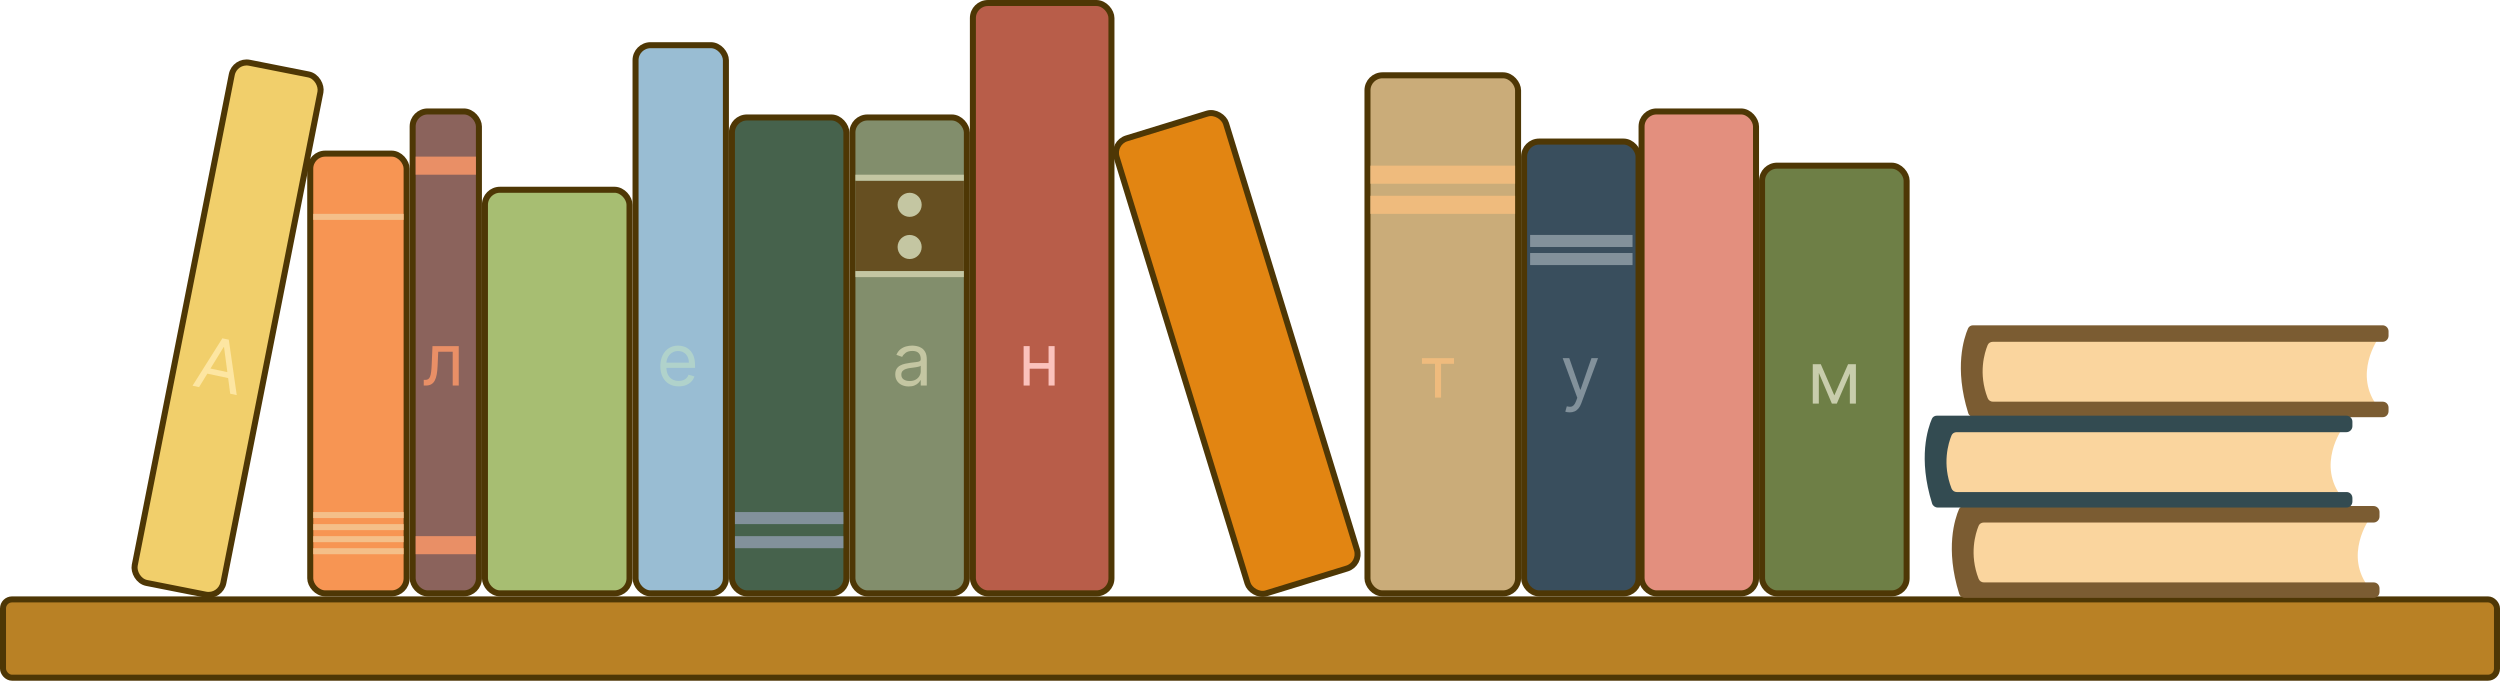
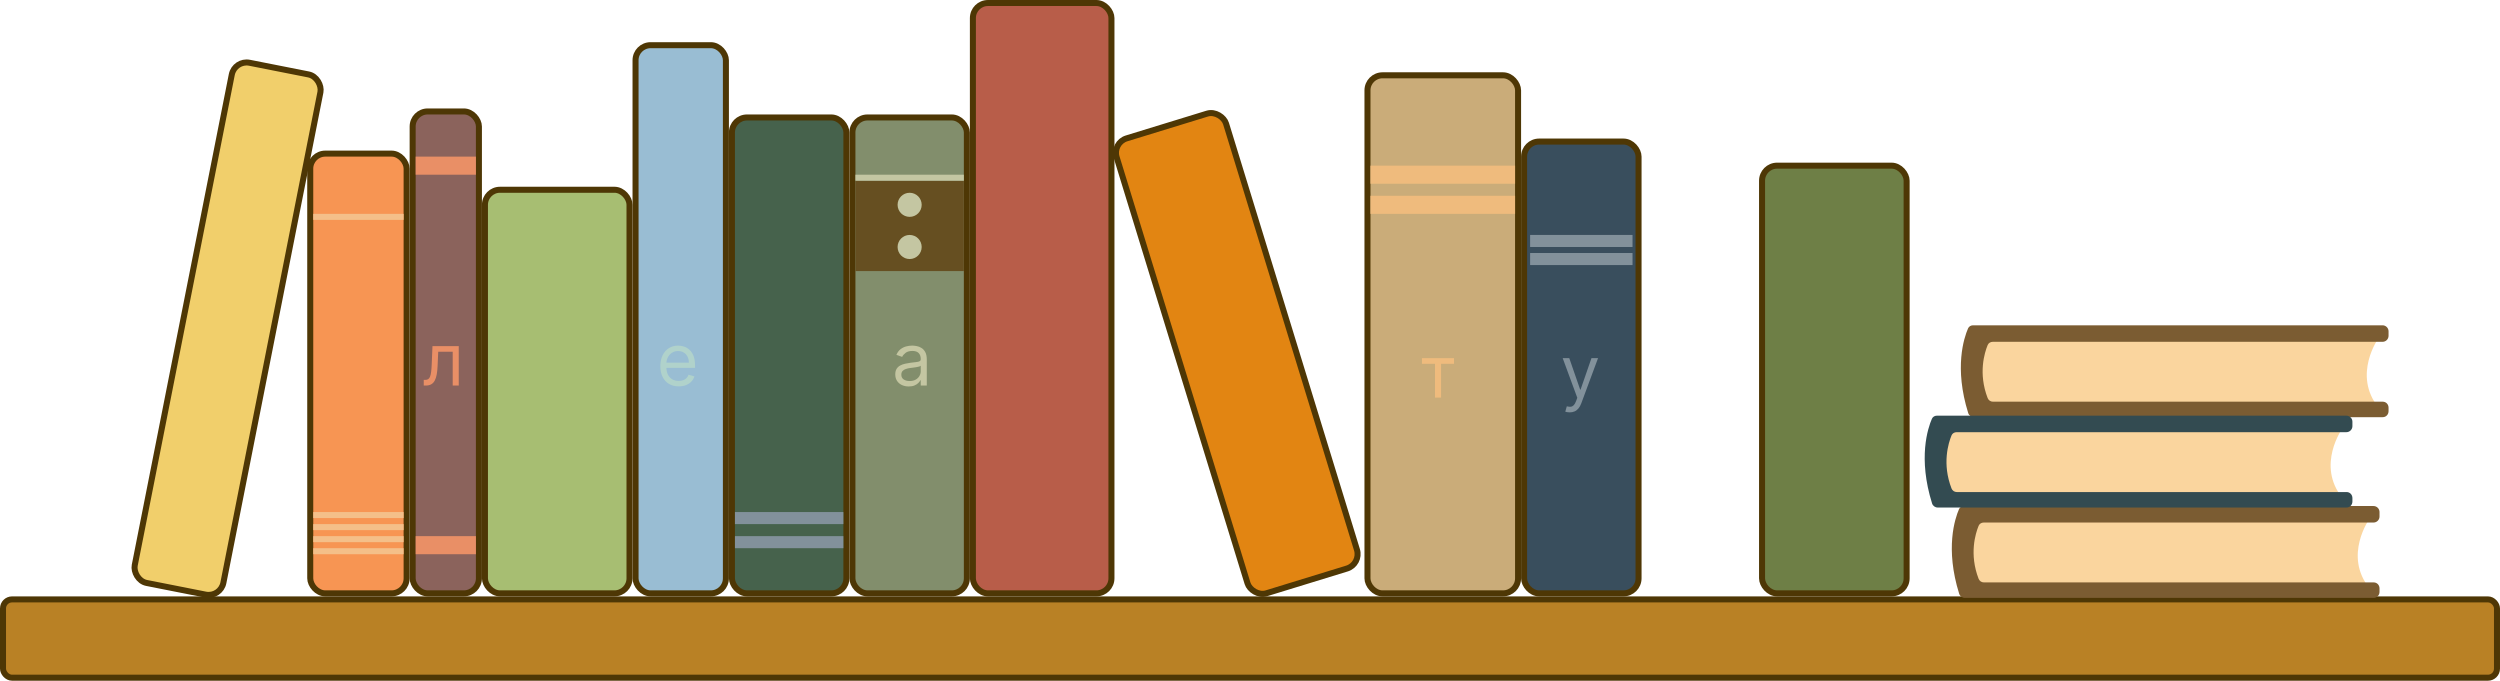
<svg xmlns="http://www.w3.org/2000/svg" width="415" height="113" viewBox="0 0 415 113" fill="none">
  <rect x="51.5" y="25.5" width="16" height="73" rx="2.5" fill="#F79553" stroke="#4E3705" />
  <rect x="68.5" y="18.5" width="11" height="80" rx="2.5" fill="#8B635C" stroke="#4E3705" />
  <rect x="38.961" y="9.933" width="15" height="88.025" rx="2.5" transform="rotate(11.188 38.961 9.933)" fill="#F1CF6B" stroke="#4E3705" />
  <rect x="80.5" y="31.5" width="24" height="67" rx="2.5" fill="#A7BE72" stroke="#4E3705" />
  <rect x="0.5" y="99.5" width="414" height="13" rx="1.5" fill="#B98125" stroke="#4E3705" />
  <rect x="141.5" y="19.5" width="19" height="79" rx="2.5" fill="#828E6C" stroke="#4E3705" />
  <rect x="253" y="23.5" width="19" height="75" rx="2.5" fill="#394E5D" stroke="#4E3705" />
-   <rect x="272.5" y="18.5" width="19" height="80" rx="2.5" fill="#E38F7E" stroke="#4E3705" />
  <rect x="292.5" y="27.5" width="24" height="71" rx="2.5" fill="#6E7F46" stroke="#4E3705" />
  <rect x="227" y="12.5" width="25" height="86" rx="2.5" fill="#CAAC79" stroke="#4E3705" />
  <rect x="161.5" y="0.5" width="23" height="98" rx="2.5" fill="#B85D49" stroke="#4E3705" />
  <rect x="121.5" y="19.5" width="19" height="79" rx="2.5" fill="#46624C" stroke="#4E3705" />
  <rect x="105.5" y="7.5" width="15" height="91" rx="2.5" fill="#99BDD3" stroke="#4E3705" />
  <rect x="184.625" y="23.705" width="19" height="79" rx="2.5" transform="rotate(-17.078 184.625 23.705)" fill="#E28512" stroke="#4E3705" />
  <path d="M326.666 86.056H393.373C393.373 86.056 388.899 92.225 393.373 97.708C385.238 97.708 326.666 97.708 326.666 97.708V86.056Z" fill="#FAD59E" />
  <path d="M325.197 84.517C325.339 84.189 325.667 84 326.025 84H394C394.552 84 395 84.448 395 85V85.742C395 86.294 394.552 86.742 394 86.742H329.293C328.927 86.742 328.593 86.939 328.454 87.277C327.928 88.556 326.866 91.986 328.45 96.079C328.593 96.447 328.933 96.68 329.328 96.68C336.264 96.68 386.432 96.68 394.035 96.68C394.588 96.68 395 97.127 395 97.68V98.25C395 98.802 394.587 99.25 394.035 99.25C386.308 99.25 334.559 99.25 326.163 99.25C325.734 99.25 325.351 98.975 325.223 98.566C322.866 91.043 324.522 86.068 325.197 84.517Z" fill="#7B5C32" />
  <path d="M328.166 56.056H394.873C394.873 56.056 390.399 62.225 394.873 67.708C386.738 67.708 328.166 67.708 328.166 67.708V56.056Z" fill="#FAD59E" />
  <path d="M326.697 54.517C326.839 54.189 327.167 54 327.525 54H395.5C396.052 54 396.5 54.448 396.5 55V55.742C396.5 56.294 396.052 56.742 395.5 56.742H330.793C330.427 56.742 330.093 56.939 329.954 57.277C329.428 58.556 328.366 61.986 329.95 66.079C330.093 66.447 330.433 66.68 330.828 66.68C337.764 66.68 387.932 66.68 395.535 66.68C396.088 66.68 396.5 67.127 396.5 67.68V68.25C396.5 68.802 396.087 69.25 395.535 69.25C387.808 69.25 336.059 69.25 327.663 69.25C327.234 69.25 326.851 68.975 326.723 68.566C324.366 61.043 326.022 56.068 326.697 54.517Z" fill="#7B5C32" />
  <path d="M322.166 71.056H388.873C388.873 71.056 384.399 77.225 388.873 82.708C380.738 82.708 322.166 82.708 322.166 82.708V71.056Z" fill="#FAD59E" />
  <path d="M320.697 69.517C320.839 69.189 321.167 69 321.525 69H389.5C390.052 69 390.5 69.448 390.5 70V70.742C390.5 71.294 390.052 71.742 389.5 71.742H324.793C324.427 71.742 324.093 71.939 323.954 72.277C323.428 73.556 322.366 76.986 323.95 81.079C324.093 81.447 324.433 81.68 324.828 81.68C331.764 81.68 381.932 81.68 389.535 81.68C390.088 81.68 390.5 82.127 390.5 82.68V83.25C390.5 83.802 390.087 84.25 389.535 84.25C381.808 84.25 330.059 84.25 321.663 84.25C321.234 84.25 320.851 83.975 320.723 83.566C318.366 76.043 320.022 71.068 320.697 69.517Z" fill="#334B51" />
  <rect x="254" y="39" width="17" height="2" fill="#82919B" />
  <rect x="254" y="42" width="17" height="2" fill="#82919B" />
  <rect x="142" y="30" width="18" height="15" fill="#664F21" />
-   <rect x="142" y="45" width="18" height="1" fill="#C4C6A2" />
  <rect x="142" y="29" width="18" height="1" fill="#C4C6A2" />
  <circle cx="151" cy="34" r="2" fill="#C4C6A2" />
  <circle cx="151" cy="41" r="2" fill="#C4C6A2" />
  <rect x="122" y="89" width="18" height="2" fill="#82919B" />
  <rect x="122" y="85" width="18" height="2" fill="#82919B" />
  <rect x="69" y="89" width="10" height="3" fill="#E98F66" />
  <rect x="69" y="26" width="10" height="3" fill="#E98F66" />
  <rect x="52" y="89" width="15" height="1" fill="#F4BF89" />
  <rect x="52" y="91" width="15" height="1" fill="#F4BF89" />
  <rect x="52" y="85" width="15" height="1" fill="#F4BF89" />
  <rect x="52" y="87" width="15" height="1" fill="#F4BF89" />
  <rect x="52" y="35.5" width="15" height="1" fill="#F4BF89" />
  <rect x="227.5" y="32.5" width="24" height="3" fill="#EFBB7D" />
  <rect x="227.5" y="27.5" width="24" height="3" fill="#EFBB7D" />
-   <path d="M33.047 64.26L31.963 64.03L36.912 56.16L37.979 56.386L39.299 65.589L38.215 65.359L37.192 57.63L37.125 57.616L33.047 64.26ZM34.156 61.011L38.524 61.939L38.329 62.856L33.961 61.928L34.156 61.011Z" fill="#FDE6A2" />
  <path d="M70.341 64V63.062H70.579C70.776 63.062 70.939 63.024 71.07 62.947C71.2 62.868 71.305 62.73 71.385 62.534C71.467 62.335 71.53 62.06 71.572 61.707C71.618 61.352 71.651 60.901 71.671 60.352L71.79 57.455H76.153V64H75.148V58.392H72.744L72.642 60.727C72.619 61.264 72.571 61.737 72.497 62.146C72.426 62.553 72.317 62.894 72.169 63.169C72.024 63.445 71.831 63.652 71.59 63.791C71.348 63.93 71.046 64 70.682 64H70.341Z" fill="#E98F66" />
  <path d="M150.847 64.153C150.432 64.153 150.055 64.075 149.717 63.919C149.379 63.76 149.111 63.531 148.912 63.233C148.713 62.932 148.614 62.568 148.614 62.142C148.614 61.767 148.688 61.463 148.835 61.23C148.983 60.994 149.18 60.81 149.428 60.676C149.675 60.543 149.947 60.443 150.246 60.378C150.547 60.31 150.849 60.256 151.153 60.216C151.551 60.165 151.874 60.126 152.121 60.101C152.371 60.072 152.553 60.026 152.666 59.96C152.783 59.895 152.841 59.781 152.841 59.619V59.585C152.841 59.165 152.726 58.838 152.496 58.605C152.268 58.372 151.923 58.256 151.46 58.256C150.98 58.256 150.604 58.361 150.331 58.571C150.058 58.781 149.866 59.006 149.756 59.244L148.801 58.903C148.972 58.506 149.199 58.196 149.483 57.974C149.77 57.75 150.082 57.594 150.42 57.506C150.761 57.415 151.097 57.369 151.426 57.369C151.636 57.369 151.878 57.395 152.151 57.446C152.426 57.494 152.692 57.595 152.947 57.749C153.206 57.902 153.42 58.133 153.591 58.443C153.761 58.753 153.847 59.168 153.847 59.688V64H152.841V63.114H152.79C152.722 63.256 152.608 63.408 152.449 63.57C152.29 63.731 152.078 63.869 151.814 63.983C151.55 64.097 151.227 64.153 150.847 64.153ZM151 63.25C151.398 63.25 151.733 63.172 152.006 63.016C152.281 62.859 152.489 62.658 152.628 62.41C152.77 62.163 152.841 61.903 152.841 61.631V60.71C152.798 60.761 152.705 60.808 152.56 60.851C152.418 60.891 152.253 60.926 152.065 60.957C151.881 60.986 151.7 61.011 151.524 61.034C151.351 61.054 151.21 61.071 151.102 61.085C150.841 61.119 150.597 61.175 150.369 61.251C150.145 61.325 149.963 61.438 149.824 61.588C149.688 61.736 149.619 61.938 149.619 62.193C149.619 62.543 149.749 62.807 150.007 62.986C150.268 63.162 150.599 63.25 151 63.25Z" fill="#C4C6A2" />
-   <path d="M174.301 60.267V61.205H170.688V60.267H174.301ZM170.926 57.455V64H169.92V57.455H170.926ZM175.068 57.455V64H174.062V57.455H175.068Z" fill="#FBC2BC" />
  <path d="M236.045 60.392V59.455H241.364V60.392H239.216V66H238.21V60.392H236.045Z" fill="#EFBB7D" />
  <path d="M260.568 68.454C260.398 68.454 260.246 68.44 260.112 68.412C259.979 68.386 259.886 68.361 259.835 68.335L260.091 67.449C260.335 67.511 260.551 67.534 260.739 67.517C260.926 67.5 261.092 67.416 261.237 67.266C261.385 67.118 261.52 66.878 261.642 66.546L261.83 66.034L259.409 59.455H260.5L262.307 64.671H262.375L264.182 59.455H265.273L262.494 66.954C262.369 67.293 262.214 67.572 262.03 67.794C261.845 68.019 261.631 68.185 261.386 68.293C261.145 68.401 260.872 68.454 260.568 68.454Z" fill="#82919B" />
-   <path d="M304.5 65.636L306.784 60.455H307.739L304.909 67H304.091L301.312 60.455H302.25L304.5 65.636ZM301.926 60.455V67H300.92V60.455H301.926ZM307.074 67V60.455H308.08V67H307.074Z" fill="#C8CDAC" />
  <path d="M112.665 64.136C112.034 64.136 111.49 63.997 111.033 63.719C110.578 63.438 110.227 63.045 109.98 62.543C109.736 62.037 109.614 61.449 109.614 60.778C109.614 60.108 109.736 59.517 109.98 59.006C110.227 58.492 110.571 58.091 111.011 57.804C111.455 57.514 111.972 57.369 112.562 57.369C112.903 57.369 113.24 57.426 113.572 57.54C113.905 57.653 114.207 57.838 114.48 58.094C114.753 58.347 114.97 58.682 115.132 59.099C115.294 59.517 115.375 60.031 115.375 60.642V61.068H110.33V60.199H114.352C114.352 59.83 114.278 59.5 114.131 59.21C113.986 58.92 113.778 58.692 113.509 58.524C113.241 58.356 112.926 58.273 112.562 58.273C112.162 58.273 111.815 58.372 111.523 58.571C111.233 58.767 111.01 59.023 110.854 59.338C110.697 59.653 110.619 59.992 110.619 60.352V60.932C110.619 61.426 110.705 61.845 110.875 62.189C111.048 62.53 111.288 62.79 111.595 62.969C111.902 63.145 112.259 63.233 112.665 63.233C112.929 63.233 113.168 63.196 113.381 63.122C113.597 63.045 113.783 62.932 113.939 62.781C114.095 62.628 114.216 62.438 114.301 62.21L115.273 62.483C115.17 62.812 114.999 63.102 114.757 63.352C114.516 63.599 114.217 63.793 113.862 63.932C113.507 64.068 113.108 64.136 112.665 64.136Z" fill="#B0D2CB" />
</svg>